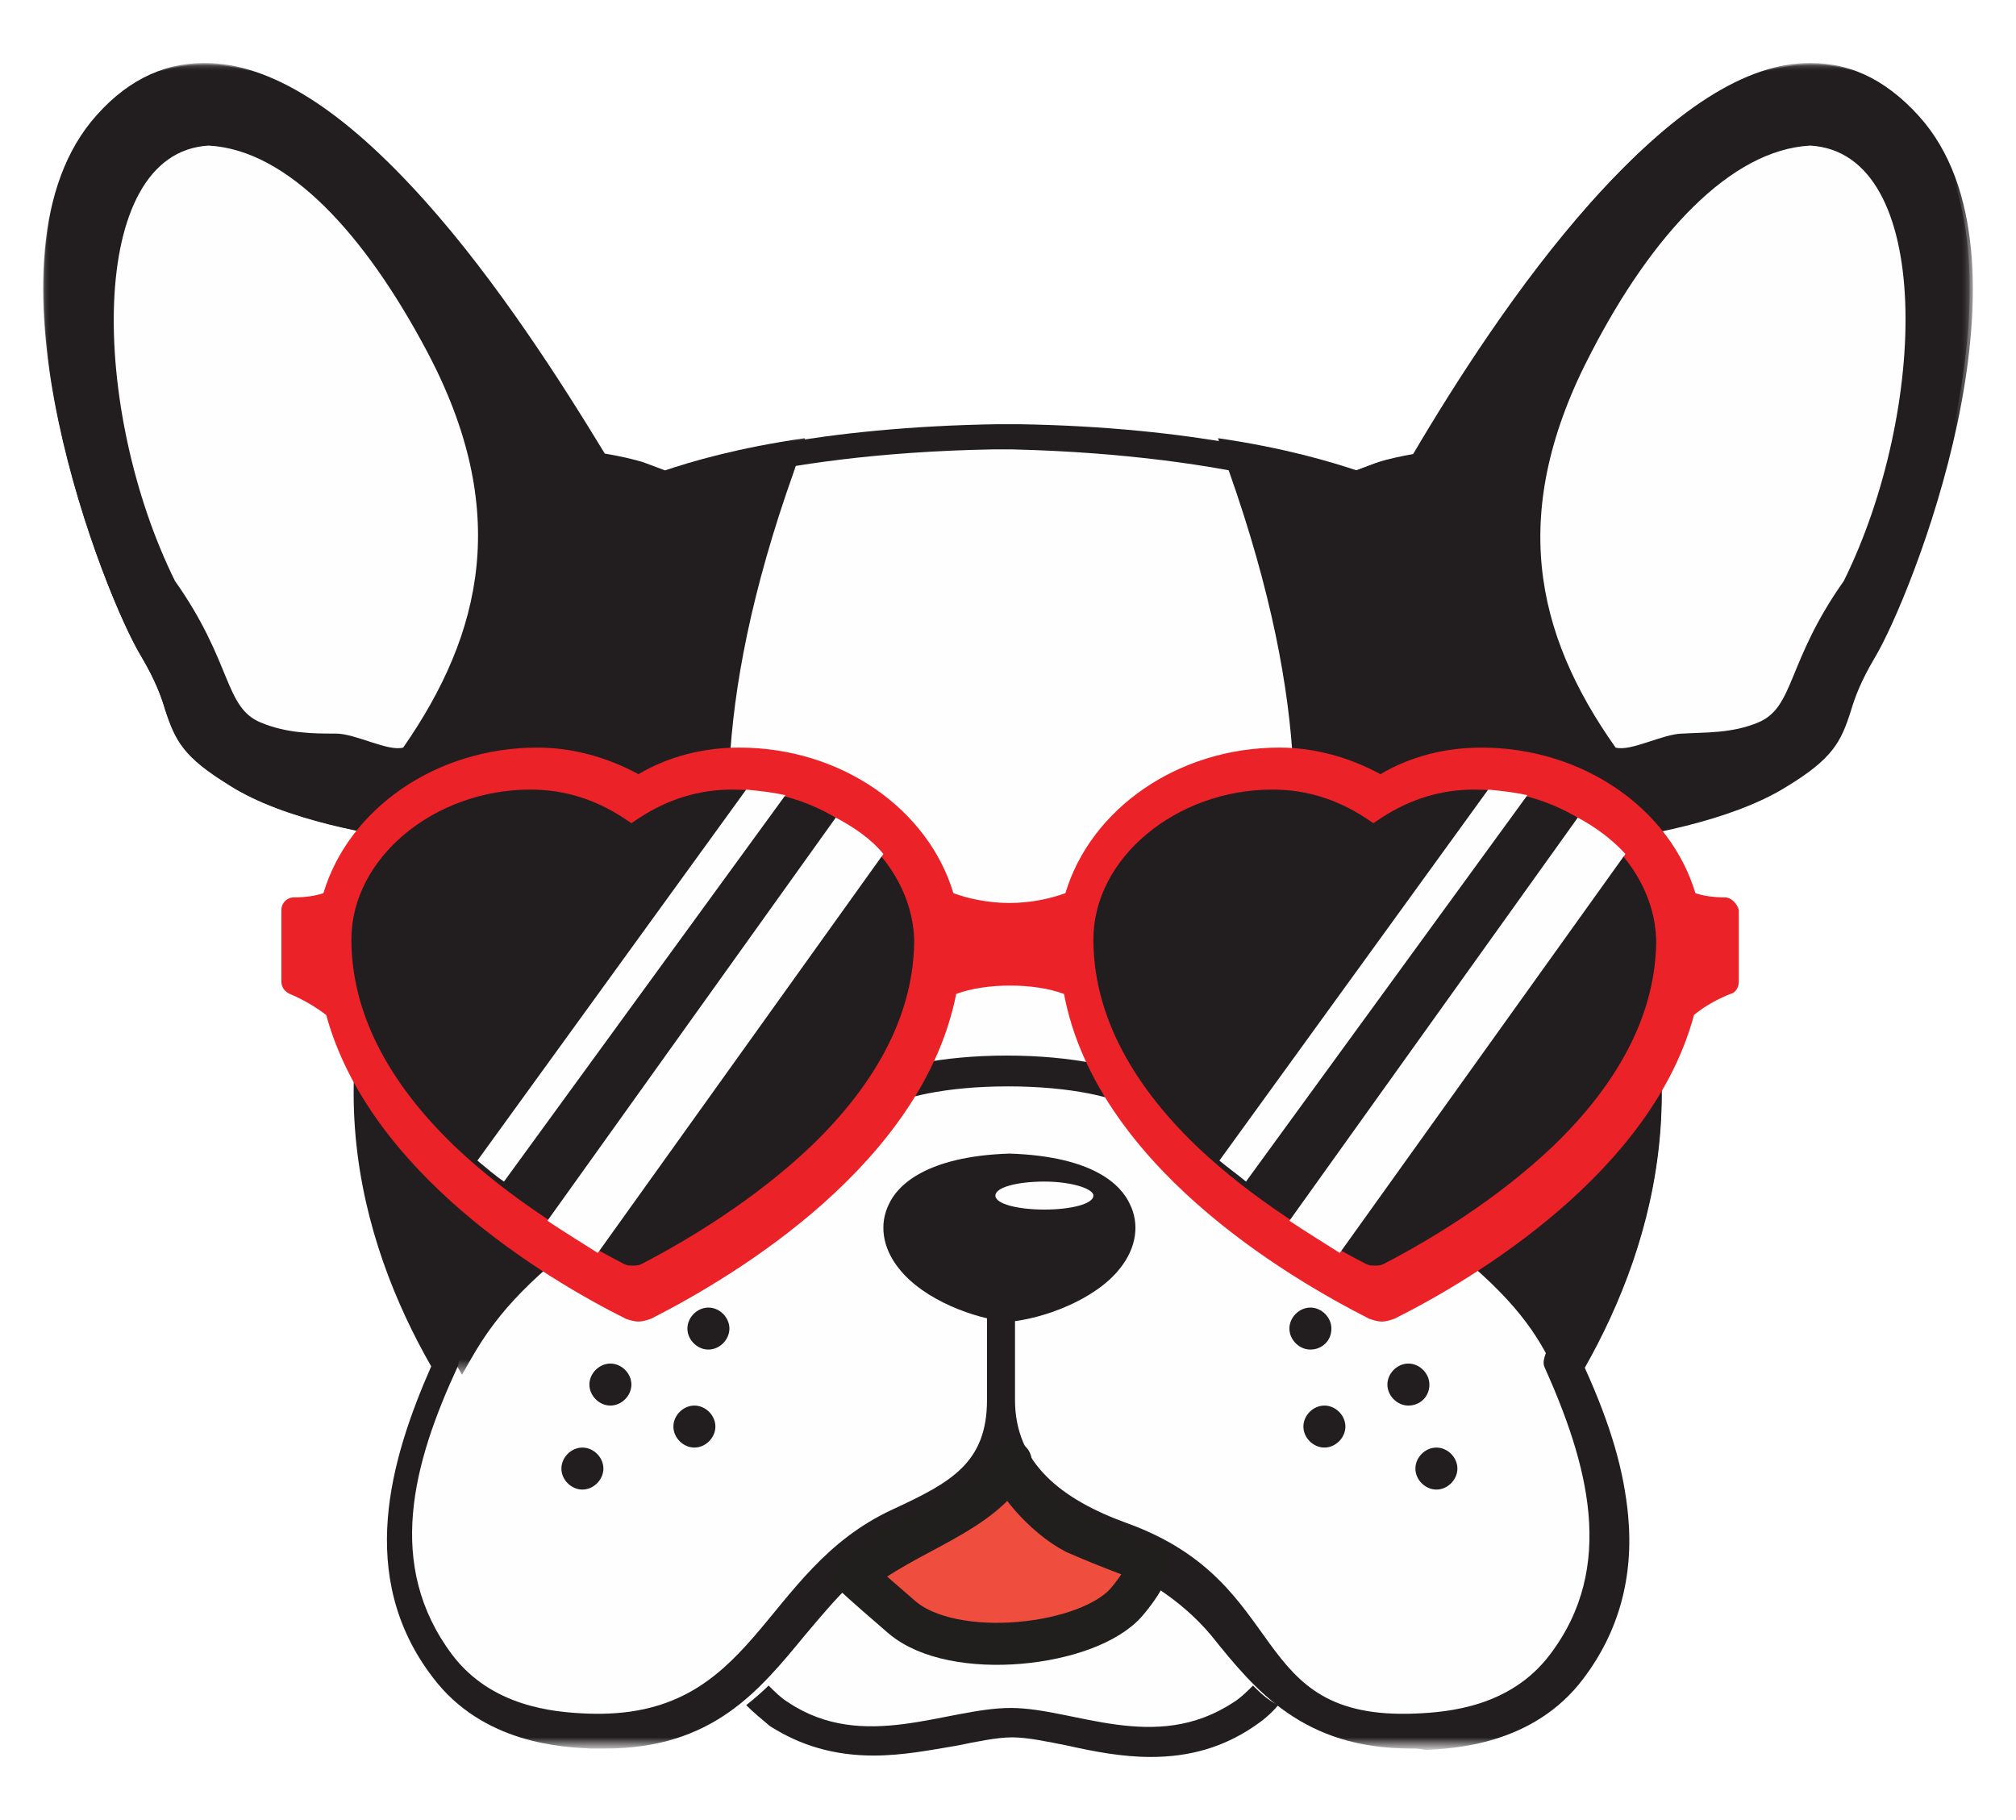
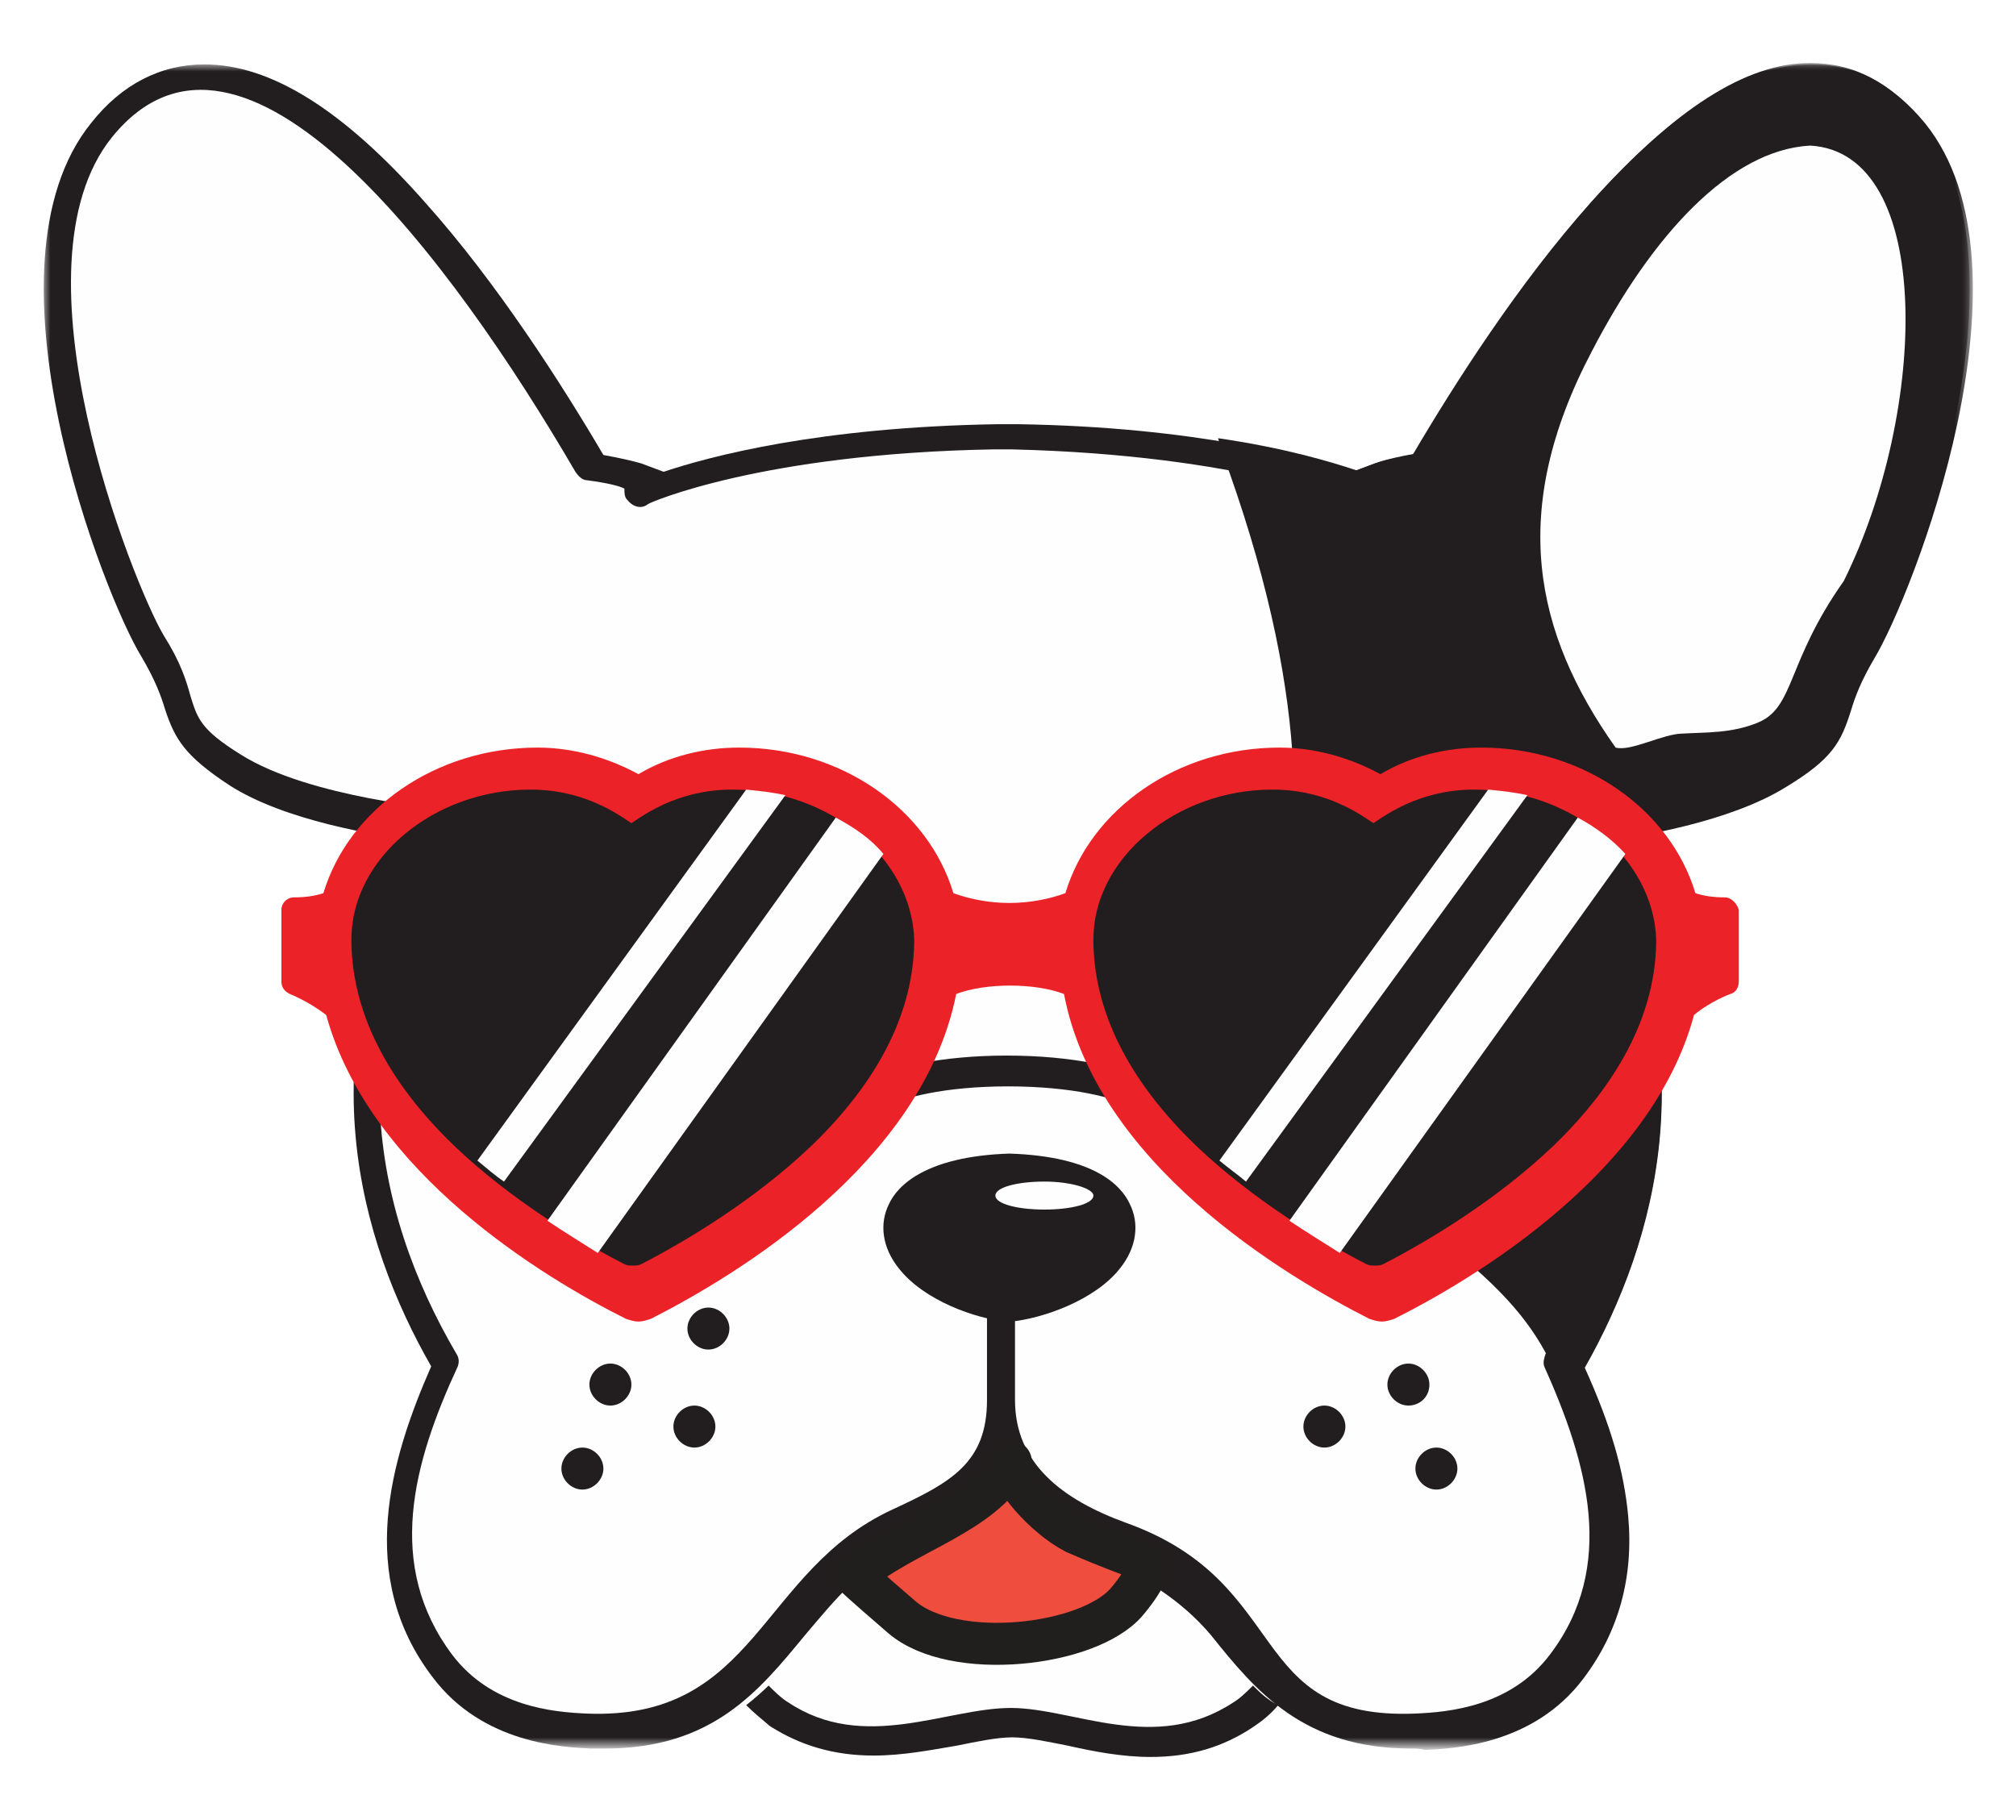
<svg xmlns="http://www.w3.org/2000/svg" version="1.1" id="Layer_1" x="0px" y="0px" viewBox="0 0 144 130" style="enable-background:new 0 0 144 130;" xml:space="preserve">
  <style type="text/css">
	.st0{fill-rule:evenodd;clip-rule:evenodd;fill:#FEFEFE;}
	.st1{filter:url(#Adobe_OpacityMaskFilter);}
	.st2{fill-rule:evenodd;clip-rule:evenodd;fill:#FFFFFF;}
	.st3{mask:url(#mask-2_1_);fill-rule:evenodd;clip-rule:evenodd;fill:#221E1F;}
	.st4{fill-rule:evenodd;clip-rule:evenodd;fill:#221E1F;}
	.st5{filter:url(#Adobe_OpacityMaskFilter_1_);}
	.st6{mask:url(#mask-4_1_);fill-rule:evenodd;clip-rule:evenodd;fill:#221E1F;}
	.st7{filter:url(#Adobe_OpacityMaskFilter_2_);}
	.st8{mask:url(#mask-6_1_);fill-rule:evenodd;clip-rule:evenodd;fill:#221E1F;}
	.st9{fill-rule:evenodd;clip-rule:evenodd;fill:#EB2227;}
	.st10{fill-rule:evenodd;clip-rule:evenodd;fill:#EF4D3E;}
	.st11{fill:none;stroke:#211E1E;stroke-width:3;stroke-linecap:round;stroke-linejoin:round;}
</style>
  <desc>Created with Sketch.</desc>
  <g id="MGM">
    <g id="Desktop-HD" transform="translate(-482, -966)">
      <g id="Group-76" transform="translate(482, 966)">
        <path id="Fill-1" class="st0" d="M56.5,121.5c5.3,3.9,11.1,0.5,15.6,0.5c4.5,0,10.2,3.5,15.6-0.5c0.5-0.4,0.9-0.8,1.4-1.3     c-1-1-1.8-2.1-2.7-3.1c-2.2-2.6-4.2-5.1-7.6-6.7c-2.5-1.2-5.2-2.4-6.7-4.9c-1.5,2.5-4.2,3.8-6.7,4.9c-3.4,1.6-5.5,4.1-7.6,6.7     c-0.9,1.1-1.7,2.1-2.7,3.1C55.6,120.7,56,121.2,56.5,121.5" />
        <g id="Group-5">
          <g id="Clip-4">
				</g>
          <defs>
            <filter id="Adobe_OpacityMaskFilter" filterUnits="userSpaceOnUse" x="3.1" y="4.6" width="137.8" height="120.4">
              <feColorMatrix type="matrix" values="1 0 0 0 0  0 1 0 0 0  0 0 1 0 0  0 0 0 1 0" />
            </filter>
          </defs>
          <mask maskUnits="userSpaceOnUse" x="3.1" y="4.6" width="137.8" height="120.4" id="mask-2_1_">
            <g class="st1">
              <polygon id="path-1_1_" class="st2" points="3.1,4.6 140.9,4.6 140.9,124.9 3.1,124.9       " />
            </g>
          </mask>
          <path id="Fill-3" class="st3" d="M100.8,124.9c-7.7,0-11.1-4.1-14.3-8.1c-2.2-2.6-4.9-4.2-8.4-5.8c-2.5-1.2-4.5-3.4-6.1-5.9      c-1.5,2.5-4.3,3.8-6.8,5c-3.5,1.6-5.5,4.1-7.7,6.7c-3.3,4-6.6,8.1-14.3,8.1c-0.3,0-0.6,0-1,0c-1.9-0.1-7.7-0.3-11.3-5.1      c-5.5-7.2-3-15.6-0.1-22.2c-5.1-8.9-9.1-22.4-0.6-37.5c-3.4-0.4-9.9-1.5-13.8-4c-3.2-2.1-3.9-3.3-4.6-5.4      c-0.3-1-0.7-2.1-1.7-3.8C7.5,42.7-1.8,19.1,6.5,8.8c2.2-2.8,5-4.2,8.1-4.2c4.7,0,9.9,3.2,15.8,9.9c5.1,5.7,9.7,12.9,12.7,18      c1.1,0.2,2,0.4,2.7,0.6l1.6,0.6c3.3-1.1,11.1-3.2,23.9-3.4h0.1c0.1,0,0.6,0,0.6,0l0.7,0l0,0c12.8,0.2,20.6,2.4,23.9,3.4l1.6-0.6      c0.6-0.2,1.5-0.4,2.7-0.6c3-5.1,7.6-12.3,12.7-18c5.9-6.6,11.1-9.9,15.8-9.9c3.1,0,5.8,1.4,8.1,4.2c8.4,10.4-1,33.9-3.6,38.2      c-1,1.7-1.4,2.8-1.7,3.8c-0.7,2.2-1.3,3.4-4.6,5.4c-4,2.5-10.5,3.6-13.8,4c8.4,15,4.5,28.5-0.6,37.5c1.9,4.2,2.8,7.4,3.1,10.6      c0.4,4.4-0.7,8.3-3.2,11.6c-3.6,4.8-9.4,5-11.3,5.1C101.4,124.9,101.1,124.9,100.8,124.9L100.8,124.9z" />
        </g>
        <path id="Fill-6" class="st4" d="M89.5,120.4c-0.4,0.4-0.9,0.9-1.4,1.2c-5.6,3.7-11.4,0.4-15.9,0.4c-4.6,0-10.5,3.2-15.9-0.4     c-0.5-0.3-1-0.8-1.4-1.2c-0.5,0.5-1.1,1-1.6,1.4c0.5,0.5,1.1,1,1.7,1.5c2.2,1.4,4.6,2.1,7.4,2.1c2.1,0,4.1-0.4,5.9-0.7     c1.5-0.3,2.9-0.6,4-0.6c1.1,0,2.5,0.3,4,0.6c1.8,0.4,3.8,0.8,5.9,0.8c2.8,0,5.2-0.7,7.4-2.2c0.6-0.4,1.2-0.9,1.7-1.5     C90.5,121.4,90,120.9,89.5,120.4" />
        <path id="Fill-8" class="st0" d="M135.2,9.8c-9.2-11.5-24.3,8.8-33.1,23.9c-0.2,0.3-0.5,0.5-0.8,0.6c-1.5,0.2-2.3,0.4-2.7,0.6     c0.1,0.3,0,0.6-0.2,0.8c-0.3,0.5-1,0.6-1.5,0.3c-0.1,0-8.1-3.5-24.6-3.9c-0.2,0-0.4,0-0.7,0c-0.2,0-0.4,0-0.7,0     c-16.5,0.3-24.5,3.8-24.6,3.9c-0.5,0.4-1.1,0.2-1.5-0.3c-0.2-0.2-0.2-0.5-0.2-0.8c-0.4-0.2-1.2-0.4-2.7-0.6     c-0.3,0-0.6-0.3-0.8-0.6C32.3,18.6,17.3-1.7,8,9.8c-7.5,9.3,1.5,31.9,3.7,35.6c1.2,1.9,1.6,3.2,1.9,4.3c0.5,1.6,0.7,2.4,3.6,4.2     c4.9,3.1,14.6,3.9,14.6,3.9c0.3,0,0.6,0.2,0.8,0.5c0.2,0.3,0.3,0.6,0.1,0.9c-8.6,13.9-6.2,27.1-0.1,37.5c0.2,0.3,0.2,0.6,0.1,0.9     c-3.2,6.9-5.2,14.2-0.4,20.6c2.8,3.7,7.2,4.1,9.6,4.2c12.2,0.5,12.3-10.2,21.9-14.6c4.1-1.9,6.7-3.3,6.7-7.8c0,0,0,0,0-0.1     c0,0,0,0,0-0.1v0l0-15c0.1-0.6-0.1-1.1,0.4-1c0.2,0,0.4,0.1,0.6,0.2c0.2-0.1,0.4-0.2,0.6-0.2c0.6,0,0.4,0.5,0.4,1l0,15v0     c0,0,0,0,0,0.1c0,0,0,0,0,0.1c0,4.5,3.3,7.1,8,8.8c11.9,4.3,8.4,14.1,20.6,13.6c2.4-0.1,6.8-0.5,9.6-4.2     c4.8-6.3,2.7-13.7-0.4-20.6c-0.1-0.3,0-0.6,0.1-0.9c6.1-10.4,8.5-23.6-0.1-37.5c-0.2-0.3,0-0.6,0.1-0.9c0.2-0.3,0.5-0.4,0.8-0.5     c0.1,0,9.8-0.8,14.6-3.9c2.9-1.9,3.1-2.7,3.6-4.2c0.3-1,0.7-2.4,1.9-4.3C133.7,41.7,142.7,19.1,135.2,9.8" />
        <path id="Fill-10" class="st4" d="M72.1,83.4L72.1,83.4L72.1,83.4c-7.6,0.2-9.3,3.8-7.1,6.6c1.6,2,5.1,3.2,7.1,3.4v0l0,0     c2-0.2,5.5-1.4,7.1-3.4C81.4,87.2,79.7,83.6,72.1,83.4" />
        <path id="Fill-12" class="st4" d="M72.1,84.6c-3.4,0.1-5.9,1-6.6,2.4c-0.5,1,0.1,1.9,0.5,2.4c1.3,1.6,4.3,2.8,6.1,3     c1.8-0.2,4.8-1.3,6.1-3c0.4-0.5,1-1.4,0.5-2.4C78.1,85.5,75.6,84.7,72.1,84.6 M72.1,94.4c-0.1,0-0.1,0-0.2,0     c-2.2-0.2-5.9-1.5-7.7-3.8c-1.2-1.5-1.4-3.2-0.7-4.6c0.6-1.3,2.6-3.4,8.6-3.6c6.1,0.2,8,2.3,8.6,3.6c0.7,1.4,0.5,3.1-0.7,4.6     c-1.8,2.3-5.6,3.6-7.8,3.8C72.2,94.4,72.2,94.4,72.1,94.4" />
        <path id="Fill-14" class="st4" d="M81.8,79.4c-0.3,0-0.5-0.1-0.8-0.2c-1.2-0.8-4.5-1.6-9-1.6s-7.7,0.8-9,1.6     c-0.6,0.4-1.3,0.3-1.8-0.2c-0.4-0.5-0.3-1.1,0.2-1.5c1.9-1.3,6-2.1,10.5-2.1c4.6,0,8.6,0.8,10.5,2.1c0.6,0.4,0.6,1,0.2,1.5     C82.6,79.3,82.2,79.4,81.8,79.4" />
        <path id="Fill-16" class="st0" d="M78.1,85.4c0,0.6-1.6,1-3.5,1c-1.9,0-3.5-0.4-3.5-1c0-0.6,1.6-1,3.5-1     C76.5,84.4,78.1,84.9,78.1,85.4" />
        <path id="Fill-18" class="st4" d="M49.6,100.4c-0.8,0-1.5,0.7-1.5,1.5c0,0.8,0.7,1.5,1.5,1.5s1.5-0.7,1.5-1.5     C51.1,101.1,50.4,100.4,49.6,100.4" />
        <path id="Fill-20" class="st4" d="M43.6,97.4c-0.8,0-1.5,0.7-1.5,1.5s0.7,1.5,1.5,1.5s1.5-0.7,1.5-1.5S44.4,97.4,43.6,97.4" />
        <path id="Fill-22" class="st4" d="M50.6,93.4c-0.8,0-1.5,0.7-1.5,1.5s0.7,1.5,1.5,1.5s1.5-0.7,1.5-1.5S51.4,93.4,50.6,93.4" />
        <path id="Fill-24" class="st4" d="M41.6,103.4c-0.8,0-1.5,0.7-1.5,1.5c0,0.8,0.7,1.5,1.5,1.5s1.5-0.7,1.5-1.5     C43.1,104.1,42.4,103.4,41.6,103.4" />
        <path id="Fill-26" class="st4" d="M94.6,100.4c-0.8,0-1.5,0.7-1.5,1.5c0,0.8,0.7,1.5,1.5,1.5c0.8,0,1.5-0.7,1.5-1.5     C96.1,101.1,95.4,100.4,94.6,100.4" />
        <path id="Fill-28" class="st4" d="M102.1,98.9c0-0.8-0.7-1.5-1.5-1.5c-0.8,0-1.5,0.7-1.5,1.5s0.7,1.5,1.5,1.5     C101.4,100.4,102.1,99.8,102.1,98.9" />
-         <path id="Fill-30" class="st4" d="M95.1,94.9c0-0.8-0.7-1.5-1.5-1.5c-0.8,0-1.5,0.7-1.5,1.5s0.7,1.5,1.5,1.5     C94.4,96.4,95.1,95.8,95.1,94.9" />
        <path id="Fill-32" class="st4" d="M102.6,103.4c-0.8,0-1.5,0.7-1.5,1.5c0,0.8,0.7,1.5,1.5,1.5c0.8,0,1.5-0.7,1.5-1.5     C104.1,104.1,103.4,103.4,102.6,103.4" />
        <g id="Group-36">
          <g id="Clip-35">
				</g>
          <defs>
            <filter id="Adobe_OpacityMaskFilter_1_" filterUnits="userSpaceOnUse" x="3.1" y="4.6" width="54.9" height="93.7">
              <feColorMatrix type="matrix" values="1 0 0 0 0  0 1 0 0 0  0 0 1 0 0  0 0 0 1 0" />
            </filter>
          </defs>
          <mask maskUnits="userSpaceOnUse" x="3.1" y="4.6" width="54.9" height="93.7" id="mask-4_1_">
            <g class="st5">
              <polygon id="path-3_1_" class="st2" points="3.1,4.6 58,4.6 58,98.3 3.1,98.3       " />
            </g>
          </mask>
-           <path id="Fill-34" class="st6" d="M40.1,89.7c5.9-4.8,15.1-5.9,17.6-9.7c2.5-3.8-13.1-12.3-1-46.3c0.3-0.9,0.6-1.7,0.8-2.4      c-4.9,0.7-8.2,1.7-10,2.3L45.9,33c-0.7-0.2-1.5-0.4-2.7-0.6c-3.1-5.1-7.7-12.3-12.8-18c-5.9-6.6-11.1-9.9-15.8-9.9      c-3.1,0-5.8,1.4-8.1,4.2c-8.4,10.4,1,33.9,3.6,38.2c1,1.7,1.4,2.8,1.7,3.8c0.7,2.2,1.3,3.4,4.6,5.4c4,2.5,10.5,3.6,13.9,4      c-6.9,12.2-5.5,23.4-2.1,31.9c1.8,2,3.6,4,4.8,6.2C34.3,95.9,35.6,93.4,40.1,89.7" />
        </g>
        <g id="Group-39" transform="translate(83, 0)">
          <g id="Clip-38">
				</g>
          <defs>
            <filter id="Adobe_OpacityMaskFilter_2_" filterUnits="userSpaceOnUse" x="3.6" y="4.6" width="54.2" height="93.7">
              <feColorMatrix type="matrix" values="1 0 0 0 0  0 1 0 0 0  0 0 1 0 0  0 0 0 1 0" />
            </filter>
          </defs>
          <mask maskUnits="userSpaceOnUse" x="3.6" y="4.6" width="54.2" height="93.7" id="mask-6_1_">
            <g class="st7">
              <polygon id="path-5_1_" class="st2" points="3.6,4.6 57.9,4.6 57.9,98.3 3.6,98.3       " />
            </g>
          </mask>
          <path id="Fill-37" class="st8" d="M21.3,89.7C15.5,84.9,6.4,83.8,3.9,80c-2.5-3.8,12.9-12.3,0.9-46.3c-0.3-0.9-0.6-1.7-0.8-2.4      c4.8,0.7,8.1,1.7,9.9,2.3l1.6-0.6c0.6-0.2,1.5-0.4,2.6-0.6c3-5.1,7.6-12.3,12.6-18c5.9-6.6,11-9.9,15.6-9.9c3.1,0,5.8,1.4,8,4.2      c8.3,10.4-0.9,33.9-3.6,38.2c-1,1.7-1.4,2.8-1.7,3.8c-0.7,2.2-1.3,3.4-4.5,5.4c-3.9,2.5-10.4,3.6-13.7,4      c6.8,12.2,5.5,23.4,2.1,31.9c-1.8,2-3.5,4-4.7,6.2C27.1,95.9,25.8,93.4,21.3,89.7" />
        </g>
        <path id="Fill-40" class="st0" d="M48.1,72.9c0,4.1-3.6,7.5-8,7.5s-8-3.4-8-7.5c0-4.1,3.6-7.5,8-7.5S48.1,68.8,48.1,72.9" />
-         <path id="Fill-42" class="st4" d="M46.1,73.4c0,3.3-2.7,6-6,6c-3.3,0-6-2.7-6-6s2.7-6,6-6C43.4,67.4,46.1,70.1,46.1,73.4" />
        <path id="Fill-44" class="st0" d="M43.1,70.9c0,0.8-0.7,1.5-1.5,1.5s-1.5-0.7-1.5-1.5c0-0.8,0.7-1.5,1.5-1.5S43.1,70.1,43.1,70.9     " />
        <path id="Fill-46" class="st0" d="M96.1,72.9c0,4.1,3.6,7.5,8,7.5s8-3.4,8-7.5c0-4.1-3.6-7.5-8-7.5S96.1,68.8,96.1,72.9" />
        <path id="Fill-48" class="st4" d="M98.1,73.4c0,3.3,2.7,6,6,6c3.3,0,6-2.7,6-6s-2.7-6-6-6C100.8,67.4,98.1,70.1,98.1,73.4" />
        <path id="Fill-50" class="st0" d="M101.1,70.9c0,0.8,0.7,1.5,1.5,1.5s1.5-0.7,1.5-1.5c0-0.8-0.7-1.5-1.5-1.5     S101.1,70.1,101.1,70.9" />
        <path id="Fill-52" class="st0" d="M14.9,10.4c5.7,0.3,11.2,6.4,15.6,14.7c6,11.3,4,20.1-1.7,28.3c-1.1,0.3-3.4-1-4.8-1     c-1.6,0-3.5,0-5.4-0.8c-2.6-1.1-2-4.3-6.1-10.1C6.5,29.4,6.1,10.9,14.9,10.4" />
        <path id="Fill-54" class="st0" d="M131.7,41.5c-4.1,5.8-3.5,9-6.1,10.1c-1.9,0.8-3.8,0.7-5.4,0.8c-1.4,0-3.7,1.3-4.8,1     c-5.8-8.2-7.7-16.9-1.7-28.3c4.3-8.3,9.9-14.4,15.6-14.7C138.2,10.9,137.7,29.4,131.7,41.5" />
        <path id="Fill-56" class="st9" d="M123.2,64.1c-0.8,0-1.5-0.1-2.1-0.3c-1.8-6-8-10.4-15.3-10.4c-2.5,0-5,0.6-7.2,1.9     c-2.2-1.2-4.7-1.9-7.2-1.9c-7.3,0-13.5,4.4-15.3,10.4c-1.1,0.4-2.5,0.7-4,0.7c-1.5,0-2.9-0.3-4-0.7c-1.8-6-8-10.4-15.3-10.4     c-2.5,0-5,0.6-7.2,1.9c-2.2-1.2-4.7-1.9-7.2-1.9c-7.3,0-13.5,4.4-15.3,10.4c-0.6,0.2-1.3,0.3-2.1,0.3c-0.5,0-0.9,0.4-0.9,0.9v5.1     c0,0.4,0.2,0.7,0.6,0.9c0,0,1.3,0.5,2.6,1.5c3.1,11.3,15.6,18.8,21.4,21.7c0.3,0.1,0.6,0.2,0.9,0.2s0.6-0.1,0.9-0.2     c6.1-3.1,19.4-11.1,21.8-23.2c2.1-0.8,5.6-0.8,7.7,0c2.3,12.1,15.7,20.1,21.8,23.2c0.3,0.1,0.6,0.2,0.9,0.2s0.6-0.1,0.9-0.2     c5.8-2.9,18.4-10.5,21.4-21.7c1.2-1,2.6-1.5,2.6-1.5c0.4-0.1,0.6-0.5,0.6-0.9v-5.1C124.1,64.6,123.7,64.1,123.2,64.1" />
        <path id="Fill-58" class="st4" d="M52.3,56.4c-2.4,0-4.6,0.7-6.6,2l-0.6,0.4l-0.6-0.4c-2-1.3-4.2-2-6.6-2     c-6.9,0-12.8,4.9-12.8,10.7c0,5.1,2.5,10.1,7.4,14.8c4,3.8,8.8,6.7,12.1,8.4c0.2,0.1,0.4,0.1,0.6,0.1c0.2,0,0.4,0,0.6-0.1     c3.3-1.7,8.1-4.6,12.1-8.4c4.9-4.7,7.4-9.7,7.4-14.8C65.1,61.3,59.3,56.4,52.3,56.4" />
        <path id="Fill-60" class="st4" d="M105.3,56.4c-2.4,0-4.6,0.7-6.6,2l-0.6,0.4l-0.6-0.4c-2-1.3-4.2-2-6.6-2     c-6.9,0-12.8,4.9-12.8,10.7c0,5.1,2.5,10.1,7.4,14.8c4,3.8,8.8,6.7,12.1,8.4c0.2,0.1,0.4,0.1,0.6,0.1c0.2,0,0.4,0,0.6-0.1     c3.3-1.7,8.1-4.6,12.1-8.4c4.9-4.7,7.4-9.7,7.4-14.8C118.1,61.3,112.3,56.4,105.3,56.4" />
        <path id="Fill-62" class="st0" d="M106.3,56.4L87.1,82.9c0.6,0.5,1.3,1,1.9,1.5l20.1-27.6C108.2,56.6,107.3,56.5,106.3,56.4" />
        <path id="Fill-64" class="st0" d="M112.7,58.4L92.1,87.2c1.2,0.8,2.5,1.6,3.6,2.3L116.1,61C115.2,60,114,59.1,112.7,58.4" />
        <path id="Fill-66" class="st0" d="M53.3,56.4L34.1,82.9c0.6,0.5,1.3,1.1,1.9,1.5l20.1-27.6C55.2,56.6,54.3,56.5,53.3,56.4" />
        <path id="Fill-68" class="st0" d="M59.7,58.4L39.1,87.2c1.2,0.8,2.5,1.6,3.6,2.3l20.4-28.5C62.2,59.9,61,59.1,59.7,58.4" />
        <path id="Fill-70" class="st4" d="M80.1,110.4c-0.4-0.2-0.7-0.4-1.1-0.6c-2.6-1.3-5.3-2.6-6.9-5.4c-1.6,2.8-4.3,4.1-6.9,5.4     c-0.4,0.2-0.7,0.4-1.1,0.6c2.8-0.3,5.6-1.5,8-1.5C74.5,108.9,77.2,110.2,80.1,110.4" />
        <path id="Fill-72" class="st10" d="M82.1,111.6c0,0,0,0.9-1.6,2.8c-2.7,3.2-12.4,4.3-16.1,1.1c-2.9-2.5-3.4-3-3.4-3     c3.7-3.1,9.2-4.3,11.2-8.1c0,1.1,2.3,3.9,4.6,5.1C79.3,110.6,82.1,111.6,82.1,111.6" />
        <path id="Stroke-74" class="st11" d="M82.1,111.6c0,0,0,0.9-1.6,2.8c-2.7,3.2-12.4,4.3-16.1,1.1c-2.9-2.5-3.4-3-3.4-3     c3.7-3.1,9.2-4.3,11.2-8.1c0,1.1,2.3,3.9,4.6,5.1C79.3,110.6,82.1,111.6,82.1,111.6z" />
      </g>
    </g>
  </g>
</svg>